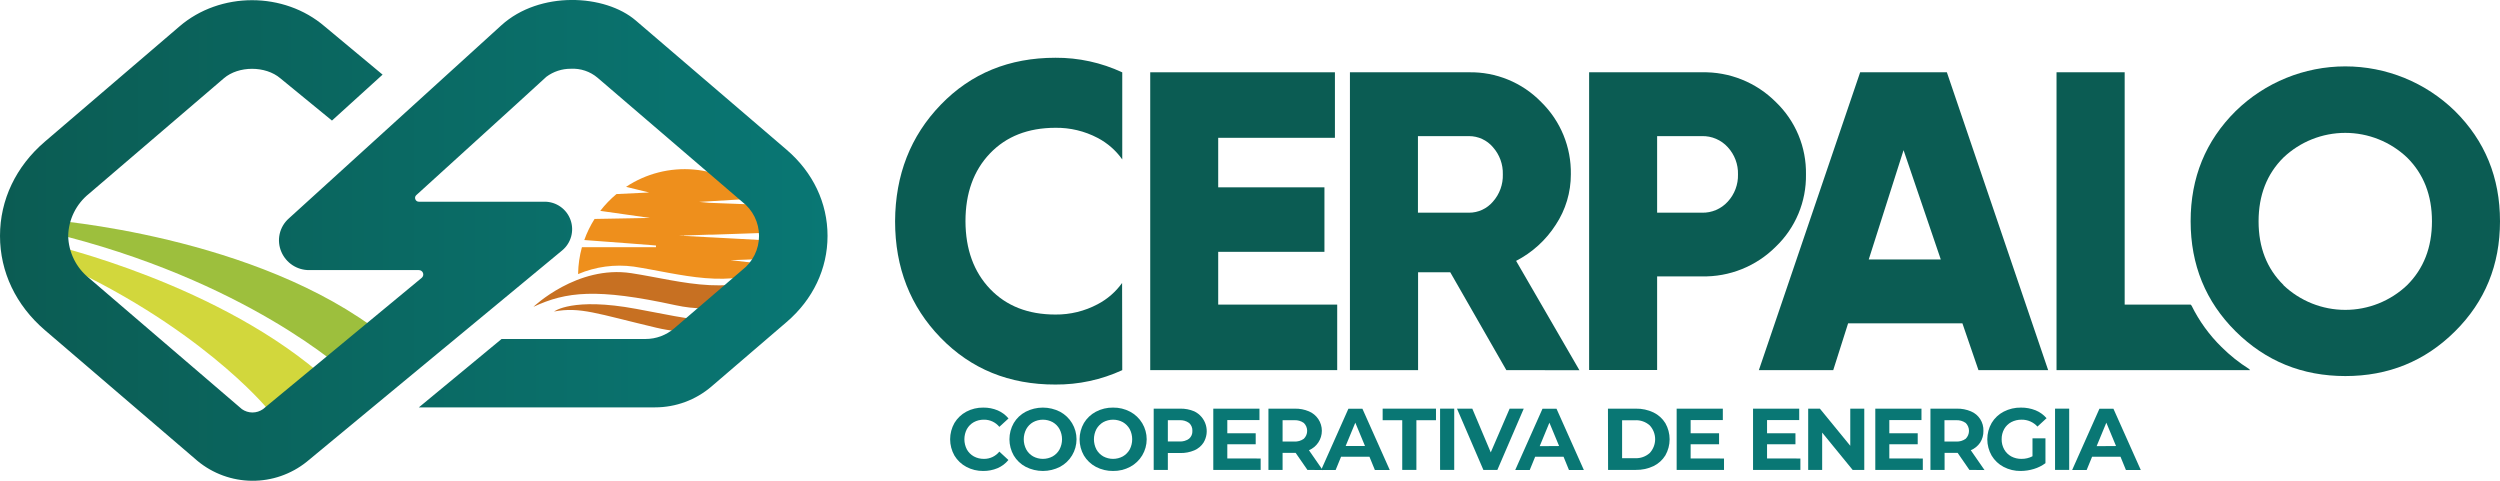
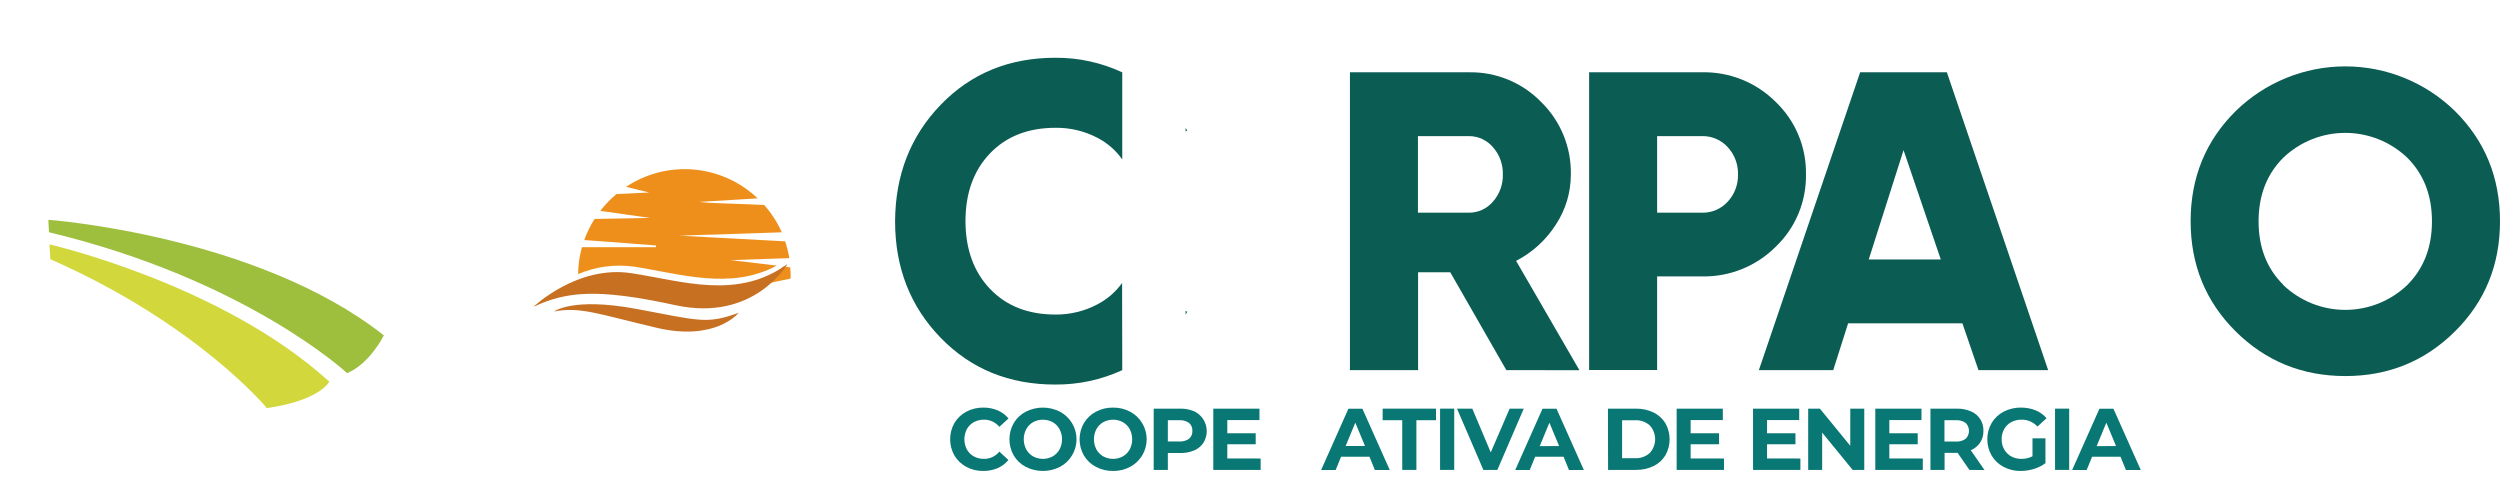
<svg xmlns="http://www.w3.org/2000/svg" width="260" height="50" viewBox="0 0 260 50" fill="none">
  <g clip-path="url(#clip0_3661_35)">
    <path d="M79.482 29.535C80.987 29.24 82.226 28.969 82.226 28.969C82.226 28.577 82.226 28.189 82.191 27.808L81.464 27.722C80.883 28.409 80.217 29.018 79.482 29.535Z" fill="#EE8F1C" />
    <path d="M65.899 27.725C70.701 28.46 75.966 30.218 80.785 27.622L75.983 27.052L82.034 26.849L82.085 26.815C81.988 26.232 81.844 25.657 81.653 25.098L76.1 24.799L74.042 24.689L73.637 24.669L71.075 24.531C71.08 24.518 71.085 24.506 71.092 24.494L73.647 24.408H74.014L78.473 24.256H78.501L81.306 24.16C80.846 23.125 80.229 22.166 79.478 21.317L76.576 21.2L73.747 21.093L72.718 20.997L73.061 20.977L76.093 20.795L78.799 20.63C76.99 18.908 74.65 17.852 72.164 17.634C69.677 17.416 67.19 18.05 65.11 19.431L67.511 20.019L64.112 20.183C63.488 20.703 62.923 21.289 62.427 21.931L67.61 22.666L61.834 22.77C61.398 23.459 61.039 24.195 60.764 24.964L65.353 25.307L67.624 25.483L68.221 25.531V25.706H67.638H65.123H60.52C60.274 26.602 60.141 27.524 60.122 28.453V28.505C61.943 27.731 63.938 27.462 65.899 27.725ZM71.002 24.511C71.004 24.522 71.004 24.534 71.002 24.545L70.615 24.524L71.002 24.511Z" fill="#EE8F1C" />
    <path d="M55.475 31.912C55.475 31.912 60.026 27.55 65.652 28.409C70.917 29.212 76.731 31.252 81.91 27.44C81.91 27.44 78.446 33.526 70.248 31.74C62.05 29.954 58.881 30.322 55.475 31.912Z" fill="#C77022" />
    <path d="M57.625 32.396C57.625 32.396 59.536 30.888 66.173 32.124C72.81 33.361 73.493 33.742 76.83 32.526C76.83 32.526 74.457 35.552 68.255 34.082C62.053 32.612 60.342 31.891 57.625 32.396Z" fill="#C77022" />
    <path d="M5.029 22.859C5.029 22.859 26.724 24.459 39.919 34.879C39.919 34.879 38.462 37.843 36.098 38.804C36.098 38.804 25.65 29.078 5.094 24.154L5.029 22.859Z" fill="#9DBF3D" />
    <path d="M5.234 26.959L5.145 25.414C5.145 25.414 23.102 29.535 34.246 39.694C34.246 39.694 33.289 41.658 27.749 42.441C27.759 42.428 20.477 33.656 5.234 26.959Z" fill="#D2D73C" />
-     <path d="M81.807 15.572L66.125 2.137C62.932 -0.611 56.126 -0.982 52.144 2.628L30.034 22.722C29.555 23.146 29.222 23.711 29.084 24.336C28.946 24.961 29.009 25.614 29.265 26.201C29.508 26.765 29.912 27.245 30.425 27.581C30.939 27.917 31.54 28.094 32.154 28.09H43.562C43.656 28.089 43.749 28.118 43.826 28.172C43.903 28.226 43.962 28.303 43.994 28.392C44.026 28.48 44.03 28.577 44.005 28.668C43.979 28.759 43.927 28.84 43.854 28.9L27.355 42.548C27.033 42.776 26.649 42.898 26.256 42.898C25.862 42.898 25.478 42.776 25.156 42.548L9.261 28.921C8.601 28.392 8.064 27.726 7.689 26.967C7.314 26.209 7.11 25.378 7.09 24.532C7.11 23.686 7.314 22.854 7.689 22.096C8.064 21.338 8.601 20.671 9.261 20.143L23.28 8.143C24.813 6.828 27.612 6.828 29.156 8.143L34.524 12.539L39.789 7.762L33.766 2.748C29.53 -0.889 22.896 -0.889 18.663 2.748L4.658 14.737C1.653 17.313 0 20.788 0 24.532C0 28.275 1.653 31.744 4.658 34.326L20.546 47.94C22.14 49.257 24.138 49.984 26.204 50C28.27 50.017 30.279 49.321 31.893 48.029L45.87 36.462L47.335 35.254L58.466 26.043C58.919 25.668 59.245 25.162 59.401 24.594C59.556 24.026 59.533 23.424 59.334 22.87C59.135 22.317 58.771 21.837 58.29 21.499C57.809 21.16 57.236 20.978 56.648 20.977H43.562C43.482 20.979 43.403 20.956 43.337 20.91C43.271 20.864 43.221 20.799 43.195 20.723C43.164 20.649 43.157 20.567 43.175 20.49C43.194 20.412 43.237 20.342 43.298 20.29L53.739 10.801L56.826 7.982C57.56 7.437 58.451 7.145 59.364 7.151C60.377 7.095 61.372 7.43 62.146 8.085L77.177 20.977C77.725 21.393 78.169 21.931 78.475 22.548C78.781 23.165 78.94 23.845 78.94 24.533C78.94 25.222 78.781 25.901 78.475 26.518C78.169 27.135 77.725 27.673 77.177 28.09L70.104 34.158C69.28 34.866 68.23 35.254 67.144 35.254H52.165L50.871 36.322L50.302 36.795L43.562 42.366H68.135C70.282 42.365 72.359 41.597 73.99 40.199L81.807 33.492C84.552 31.139 86.064 27.959 86.064 24.532C86.064 21.104 84.552 17.924 81.807 15.572Z" fill="url(#paint0_linear_3661_35)" />
    <path d="M123.301 13.305V13.672L123.473 13.569C123.418 13.48 123.356 13.394 123.301 13.305Z" fill="#0B5C53" />
    <path d="M123.301 32.702C123.356 32.612 123.418 32.523 123.473 32.43L123.301 32.331V32.702Z" fill="#0B5C53" />
    <path d="M116.698 29.429C116.036 30.353 115.167 31.11 114.16 31.637C112.807 32.359 111.295 32.728 109.762 32.712C106.927 32.712 104.662 31.825 102.967 30.05C101.273 28.276 100.42 25.929 100.409 23.01C100.409 20.088 101.256 17.739 102.95 15.963C104.645 14.186 106.916 13.295 109.762 13.291C111.291 13.27 112.8 13.631 114.153 14.342C115.172 14.874 116.05 15.642 116.715 16.581V7.525C114.538 6.51 112.164 5.991 109.762 6.007C104.96 6.007 100.987 7.633 97.843 10.887C94.699 14.14 93.114 18.181 93.089 23.01C93.089 27.834 94.668 31.873 97.826 35.126C100.984 38.38 104.963 40.002 109.762 39.992C112.162 40.01 114.535 39.499 116.715 38.495L116.698 29.429Z" fill="#0B5C53" />
    <path d="M100.501 48.554C99.99 48.284 99.562 47.879 99.263 47.383C98.969 46.865 98.814 46.28 98.814 45.685C98.814 45.089 98.969 44.504 99.263 43.986C99.563 43.49 99.99 43.085 100.501 42.812C101.046 42.525 101.653 42.38 102.268 42.39C102.781 42.383 103.29 42.483 103.763 42.681C104.198 42.868 104.582 43.156 104.885 43.52L103.932 44.392C103.738 44.155 103.493 43.965 103.216 43.836C102.938 43.707 102.635 43.642 102.33 43.647C101.962 43.64 101.6 43.729 101.277 43.904C100.973 44.074 100.723 44.325 100.553 44.629C100.384 44.955 100.296 45.317 100.296 45.685C100.296 46.052 100.384 46.415 100.553 46.741C100.723 47.045 100.973 47.296 101.277 47.465C101.6 47.641 101.962 47.729 102.33 47.723C102.636 47.727 102.94 47.661 103.218 47.53C103.495 47.399 103.739 47.207 103.932 46.968L104.875 47.84C104.573 48.209 104.187 48.5 103.75 48.688C103.275 48.887 102.765 48.986 102.251 48.98C101.641 48.988 101.039 48.841 100.501 48.554Z" fill="#097774" />
    <path d="M106.675 48.551C106.159 48.281 105.728 47.873 105.43 47.373C105.136 46.859 104.981 46.277 104.981 45.685C104.981 45.093 105.136 44.511 105.43 43.997C105.728 43.496 106.159 43.089 106.675 42.819C107.228 42.537 107.839 42.39 108.459 42.39C109.079 42.39 109.69 42.537 110.243 42.819C110.761 43.096 111.195 43.509 111.497 44.014C111.8 44.519 111.959 45.096 111.959 45.685C111.959 46.273 111.8 46.851 111.497 47.356C111.195 47.861 110.761 48.274 110.243 48.551C109.69 48.833 109.079 48.98 108.459 48.98C107.839 48.98 107.228 48.833 106.675 48.551ZM109.478 47.466C109.778 47.295 110.025 47.044 110.191 46.741C110.362 46.415 110.452 46.053 110.452 45.685C110.452 45.317 110.362 44.955 110.191 44.629C110.025 44.325 109.778 44.075 109.478 43.904C109.165 43.735 108.816 43.647 108.461 43.647C108.106 43.647 107.756 43.735 107.444 43.904C107.143 44.075 106.896 44.325 106.73 44.629C106.559 44.955 106.47 45.317 106.47 45.685C106.47 46.053 106.559 46.415 106.73 46.741C106.896 47.044 107.143 47.295 107.444 47.466C107.756 47.635 108.106 47.723 108.461 47.723C108.816 47.723 109.165 47.635 109.478 47.466Z" fill="#097774" />
    <path d="M113.971 48.551C113.457 48.279 113.026 47.872 112.726 47.373C112.432 46.859 112.277 46.277 112.277 45.685C112.277 45.093 112.432 44.511 112.726 43.997C113.026 43.498 113.457 43.09 113.971 42.819C114.522 42.528 115.136 42.381 115.758 42.39C116.378 42.38 116.991 42.528 117.539 42.819C118.057 43.096 118.491 43.509 118.793 44.014C119.095 44.519 119.255 45.096 119.255 45.685C119.255 46.273 119.095 46.851 118.793 47.356C118.491 47.861 118.057 48.273 117.539 48.551C116.991 48.842 116.378 48.99 115.758 48.98C115.136 48.989 114.522 48.841 113.971 48.551ZM116.777 47.465C117.076 47.293 117.323 47.043 117.491 46.741C117.66 46.415 117.748 46.052 117.748 45.685C117.748 45.317 117.66 44.955 117.491 44.629C117.323 44.327 117.076 44.077 116.777 43.904C116.464 43.735 116.114 43.647 115.758 43.647C115.403 43.647 115.053 43.735 114.74 43.904C114.441 44.077 114.194 44.327 114.026 44.629C113.857 44.955 113.769 45.317 113.769 45.685C113.769 46.052 113.857 46.415 114.026 46.741C114.194 47.043 114.441 47.293 114.74 47.465C115.053 47.634 115.403 47.723 115.758 47.723C116.114 47.723 116.464 47.634 116.777 47.465Z" fill="#097774" />
    <path d="M124.207 42.781C124.494 42.92 124.75 43.117 124.957 43.361C125.164 43.605 125.317 43.889 125.407 44.196C125.497 44.503 125.522 44.825 125.48 45.142C125.438 45.459 125.33 45.764 125.164 46.037C124.931 46.393 124.598 46.671 124.207 46.837C123.742 47.032 123.242 47.127 122.738 47.115H121.456V48.87H119.984V42.499H122.728C123.235 42.487 123.739 42.584 124.207 42.781ZM123.665 45.625C123.781 45.525 123.872 45.399 123.932 45.258C123.991 45.117 124.017 44.964 124.008 44.811C124.016 44.657 123.989 44.502 123.93 44.36C123.871 44.217 123.78 44.089 123.665 43.987C123.371 43.778 123.015 43.677 122.656 43.702H121.456V45.913H122.656C123.016 45.938 123.373 45.836 123.665 45.625Z" fill="#097774" />
    <path d="M131.108 47.685V48.87H126.182V42.499H130.984V43.684H127.64V45.058H130.593V46.205H127.64V47.678L131.108 47.685Z" fill="#097774" />
-     <path d="M135.972 48.87L134.744 47.095H133.389V48.87H131.917V42.5H134.662C135.165 42.489 135.665 42.585 136.13 42.781C136.528 42.948 136.867 43.229 137.106 43.588C137.345 43.948 137.473 44.37 137.473 44.802C137.473 45.234 137.345 45.657 137.106 46.016C136.867 46.376 136.528 46.657 136.13 46.823L137.557 48.884L135.972 48.87ZM135.598 43.987C135.305 43.778 134.948 43.677 134.59 43.702H133.389V45.92H134.59C134.949 45.945 135.306 45.843 135.598 45.632C135.708 45.525 135.795 45.397 135.855 45.256C135.914 45.114 135.945 44.962 135.945 44.809C135.945 44.656 135.914 44.504 135.855 44.363C135.795 44.221 135.708 44.093 135.598 43.987Z" fill="#097774" />
    <path d="M142.424 47.503H139.47L138.908 48.877H137.399L140.235 42.506H141.69L144.533 48.877H142.986L142.424 47.503ZM141.961 46.387L140.952 43.959L139.947 46.387H141.961Z" fill="#097774" />
    <path d="M145.833 43.702H143.796V42.499H149.342V43.702H147.305V48.87H145.833V43.702Z" fill="#097774" />
    <path d="M149.768 42.499H151.239V48.87H149.768V42.499Z" fill="#097774" />
    <path d="M158.47 42.499L155.726 48.87H154.271L151.527 42.499H153.119L155.039 47.05L157.002 42.499H158.47Z" fill="#097774" />
    <path d="M162.61 47.503H159.656L159.094 48.877H157.585L160.421 42.506H161.876L164.719 48.877H163.172L162.61 47.503ZM162.147 46.387L161.138 43.959L160.13 46.401L162.147 46.387Z" fill="#097774" />
    <path d="M167.227 42.5H170.132C170.765 42.489 171.391 42.624 171.964 42.895C172.473 43.141 172.901 43.529 173.198 44.011C173.488 44.521 173.641 45.098 173.641 45.685C173.641 46.272 173.488 46.849 173.198 47.359C172.901 47.841 172.473 48.229 171.964 48.475C171.391 48.746 170.765 48.881 170.132 48.87H167.24L167.227 42.5ZM170.046 47.651C170.603 47.681 171.149 47.489 171.566 47.119C171.932 46.728 172.135 46.212 172.135 45.676C172.135 45.141 171.932 44.625 171.566 44.234C171.147 43.866 170.602 43.676 170.046 43.705H168.698V47.651H170.046Z" fill="#097774" />
    <path d="M179.297 47.685V48.87H174.372V42.499H179.174V43.684H175.826V45.058H178.783V46.205H175.826V47.678L179.297 47.685Z" fill="#097774" />
    <path d="M187.241 47.685V48.87H182.316V42.499H187.118V43.684H183.773V45.058H186.727V46.205H183.773V47.678L187.241 47.685Z" fill="#097774" />
    <path d="M193.885 42.499V48.87H192.675L189.505 44.989V48.87H188.051V42.499H189.268L192.428 46.363V42.499H193.885Z" fill="#097774" />
    <path d="M199.973 47.685V48.87H195.031V42.499H199.833V43.684H196.489V45.058H199.442V46.205H196.489V47.678L199.973 47.685Z" fill="#097774" />
    <path d="M204.817 48.87L203.592 47.095H202.237V48.87H200.766V42.5H203.51C204.014 42.489 204.514 42.585 204.978 42.781C205.376 42.946 205.713 43.229 205.945 43.592C206.177 43.955 206.292 44.38 206.275 44.811C206.285 45.245 206.166 45.672 205.932 46.037C205.691 46.388 205.354 46.661 204.961 46.823L206.388 48.884L204.817 48.87ZM204.433 43.987C204.139 43.779 203.783 43.678 203.424 43.702H202.224V45.92H203.424C203.784 45.944 204.14 45.842 204.433 45.632C204.541 45.524 204.627 45.396 204.686 45.255C204.745 45.114 204.775 44.962 204.775 44.809C204.775 44.656 204.745 44.505 204.686 44.364C204.627 44.222 204.541 44.094 204.433 43.987Z" fill="#097774" />
    <path d="M211.379 45.584H212.727V48.17C212.364 48.438 211.958 48.641 211.526 48.771C211.081 48.907 210.619 48.978 210.154 48.98C209.533 48.99 208.92 48.844 208.37 48.554C207.858 48.285 207.43 47.88 207.132 47.383C206.835 46.867 206.679 46.281 206.679 45.685C206.679 45.089 206.835 44.503 207.132 43.987C207.432 43.487 207.864 43.08 208.381 42.812C208.937 42.525 209.556 42.379 210.181 42.39C210.7 42.384 211.215 42.479 211.698 42.671C212.139 42.85 212.531 43.132 212.843 43.492L211.896 44.364C211.689 44.135 211.435 43.953 211.152 43.829C210.869 43.705 210.562 43.643 210.253 43.647C209.877 43.64 209.504 43.727 209.17 43.901C208.862 44.066 208.608 44.315 208.436 44.618C208.256 44.946 208.165 45.314 208.171 45.687C208.166 46.055 208.257 46.419 208.436 46.741C208.607 47.046 208.86 47.297 209.166 47.466C209.494 47.641 209.861 47.73 210.233 47.723C210.631 47.729 211.025 47.636 211.379 47.452V45.584Z" fill="#097774" />
    <path d="M213.725 42.499H215.196V48.87H213.725V42.499Z" fill="#097774" />
    <path d="M220.534 47.503H217.577L217.014 48.877H215.505L218.342 42.506H219.796L222.64 48.877H221.096L220.534 47.503ZM220.067 46.387L219.059 43.959L218.05 46.401L220.067 46.387Z" fill="#097774" />
-     <path d="M126.693 31.678H139.069V38.492H119.624V7.518H138.832V14.332H126.693V19.483H137.742V26.19H126.693V31.678Z" fill="#0B5C53" />
    <path d="M156.659 38.492L150.827 28.316H147.48V38.492H140.393V7.518H152.769C154.165 7.492 155.552 7.753 156.844 8.285C158.136 8.816 159.306 9.607 160.281 10.609C161.28 11.585 162.07 12.756 162.601 14.05C163.132 15.343 163.393 16.732 163.368 18.13C163.374 19.994 162.828 21.819 161.8 23.374C160.778 24.968 159.355 26.264 157.674 27.131L164.26 38.502L156.659 38.492ZM147.466 14.156V22.12H152.769C153.244 22.123 153.713 22.021 154.145 21.822C154.576 21.623 154.959 21.332 155.266 20.97C155.958 20.192 156.326 19.178 156.295 18.137C156.325 17.096 155.957 16.084 155.266 15.307C154.959 14.944 154.576 14.653 154.145 14.455C153.713 14.256 153.244 14.154 152.769 14.156H147.466Z" fill="#0B5C53" />
    <path d="M176.992 7.518C178.416 7.486 179.832 7.743 181.153 8.275C182.475 8.806 183.676 9.6 184.682 10.609C185.695 11.578 186.496 12.746 187.037 14.041C187.577 15.335 187.844 16.727 187.821 18.13C187.844 19.533 187.578 20.926 187.038 22.221C186.497 23.516 185.696 24.685 184.682 25.654C183.676 26.663 182.475 27.457 181.153 27.988C179.832 28.52 178.416 28.777 176.992 28.745H172.341V38.478H165.268V7.518H176.992ZM176.992 22.12C177.498 22.134 178 22.039 178.466 21.84C178.931 21.642 179.348 21.345 179.688 20.97C180.398 20.2 180.779 19.184 180.751 18.137C180.779 17.091 180.397 16.076 179.688 15.307C179.348 14.932 178.931 14.635 178.466 14.437C178 14.238 177.498 14.142 176.992 14.156H172.341V22.12H176.992Z" fill="#0B5C53" />
    <path d="M205.76 38.492L204.09 33.625H192.204L190.657 38.492H182.923L193.456 7.518H202.474L213.008 38.492H205.76ZM194.348 26.987H201.843L197.97 15.616L194.348 26.987Z" fill="#0B5C53" />
-     <path d="M231.04 36.091C229.766 34.844 228.713 33.389 227.925 31.788L227.826 31.678H220.966V7.518H213.879V38.492H234.01L233.901 38.372C232.866 37.719 231.907 36.955 231.04 36.091Z" fill="#0B5C53" />
    <path d="M255.315 34.467C252.193 37.565 248.393 39.112 243.913 39.11C239.433 39.108 235.633 37.56 232.511 34.467C229.39 31.369 227.828 27.55 227.826 23.01C227.824 18.47 229.385 14.65 232.511 11.55C235.561 8.571 239.653 6.904 243.913 6.904C248.173 6.904 252.265 8.571 255.315 11.55C258.438 14.645 260 18.465 260 23.01C260 27.555 258.438 31.374 255.315 34.467ZM237.478 29.659C239.214 31.308 241.515 32.227 243.908 32.227C246.301 32.227 248.602 31.308 250.338 29.659C252.059 27.948 252.922 25.737 252.924 23.024C252.926 20.311 252.064 18.098 250.338 16.385C248.601 14.738 246.3 13.819 243.908 13.819C241.516 13.819 239.214 14.738 237.478 16.385C235.754 18.096 234.892 20.308 234.892 23.024C234.892 25.739 235.756 27.945 237.485 29.642L237.478 29.659Z" fill="#0B5C53" />
  </g>
  <defs>
    <linearGradient id="paint0_linear_3661_35" x1="0" y1="24.999" x2="86.064" y2="24.999" gradientUnits="userSpaceOnUse">
      <stop stop-color="#0B5C53" />
      <stop offset="1" stop-color="#097774" />
    </linearGradient>
    <clipPath id="clip0_3661_35">
      <rect width="260" height="50" fill="white" />
    </clipPath>
  </defs>
</svg>